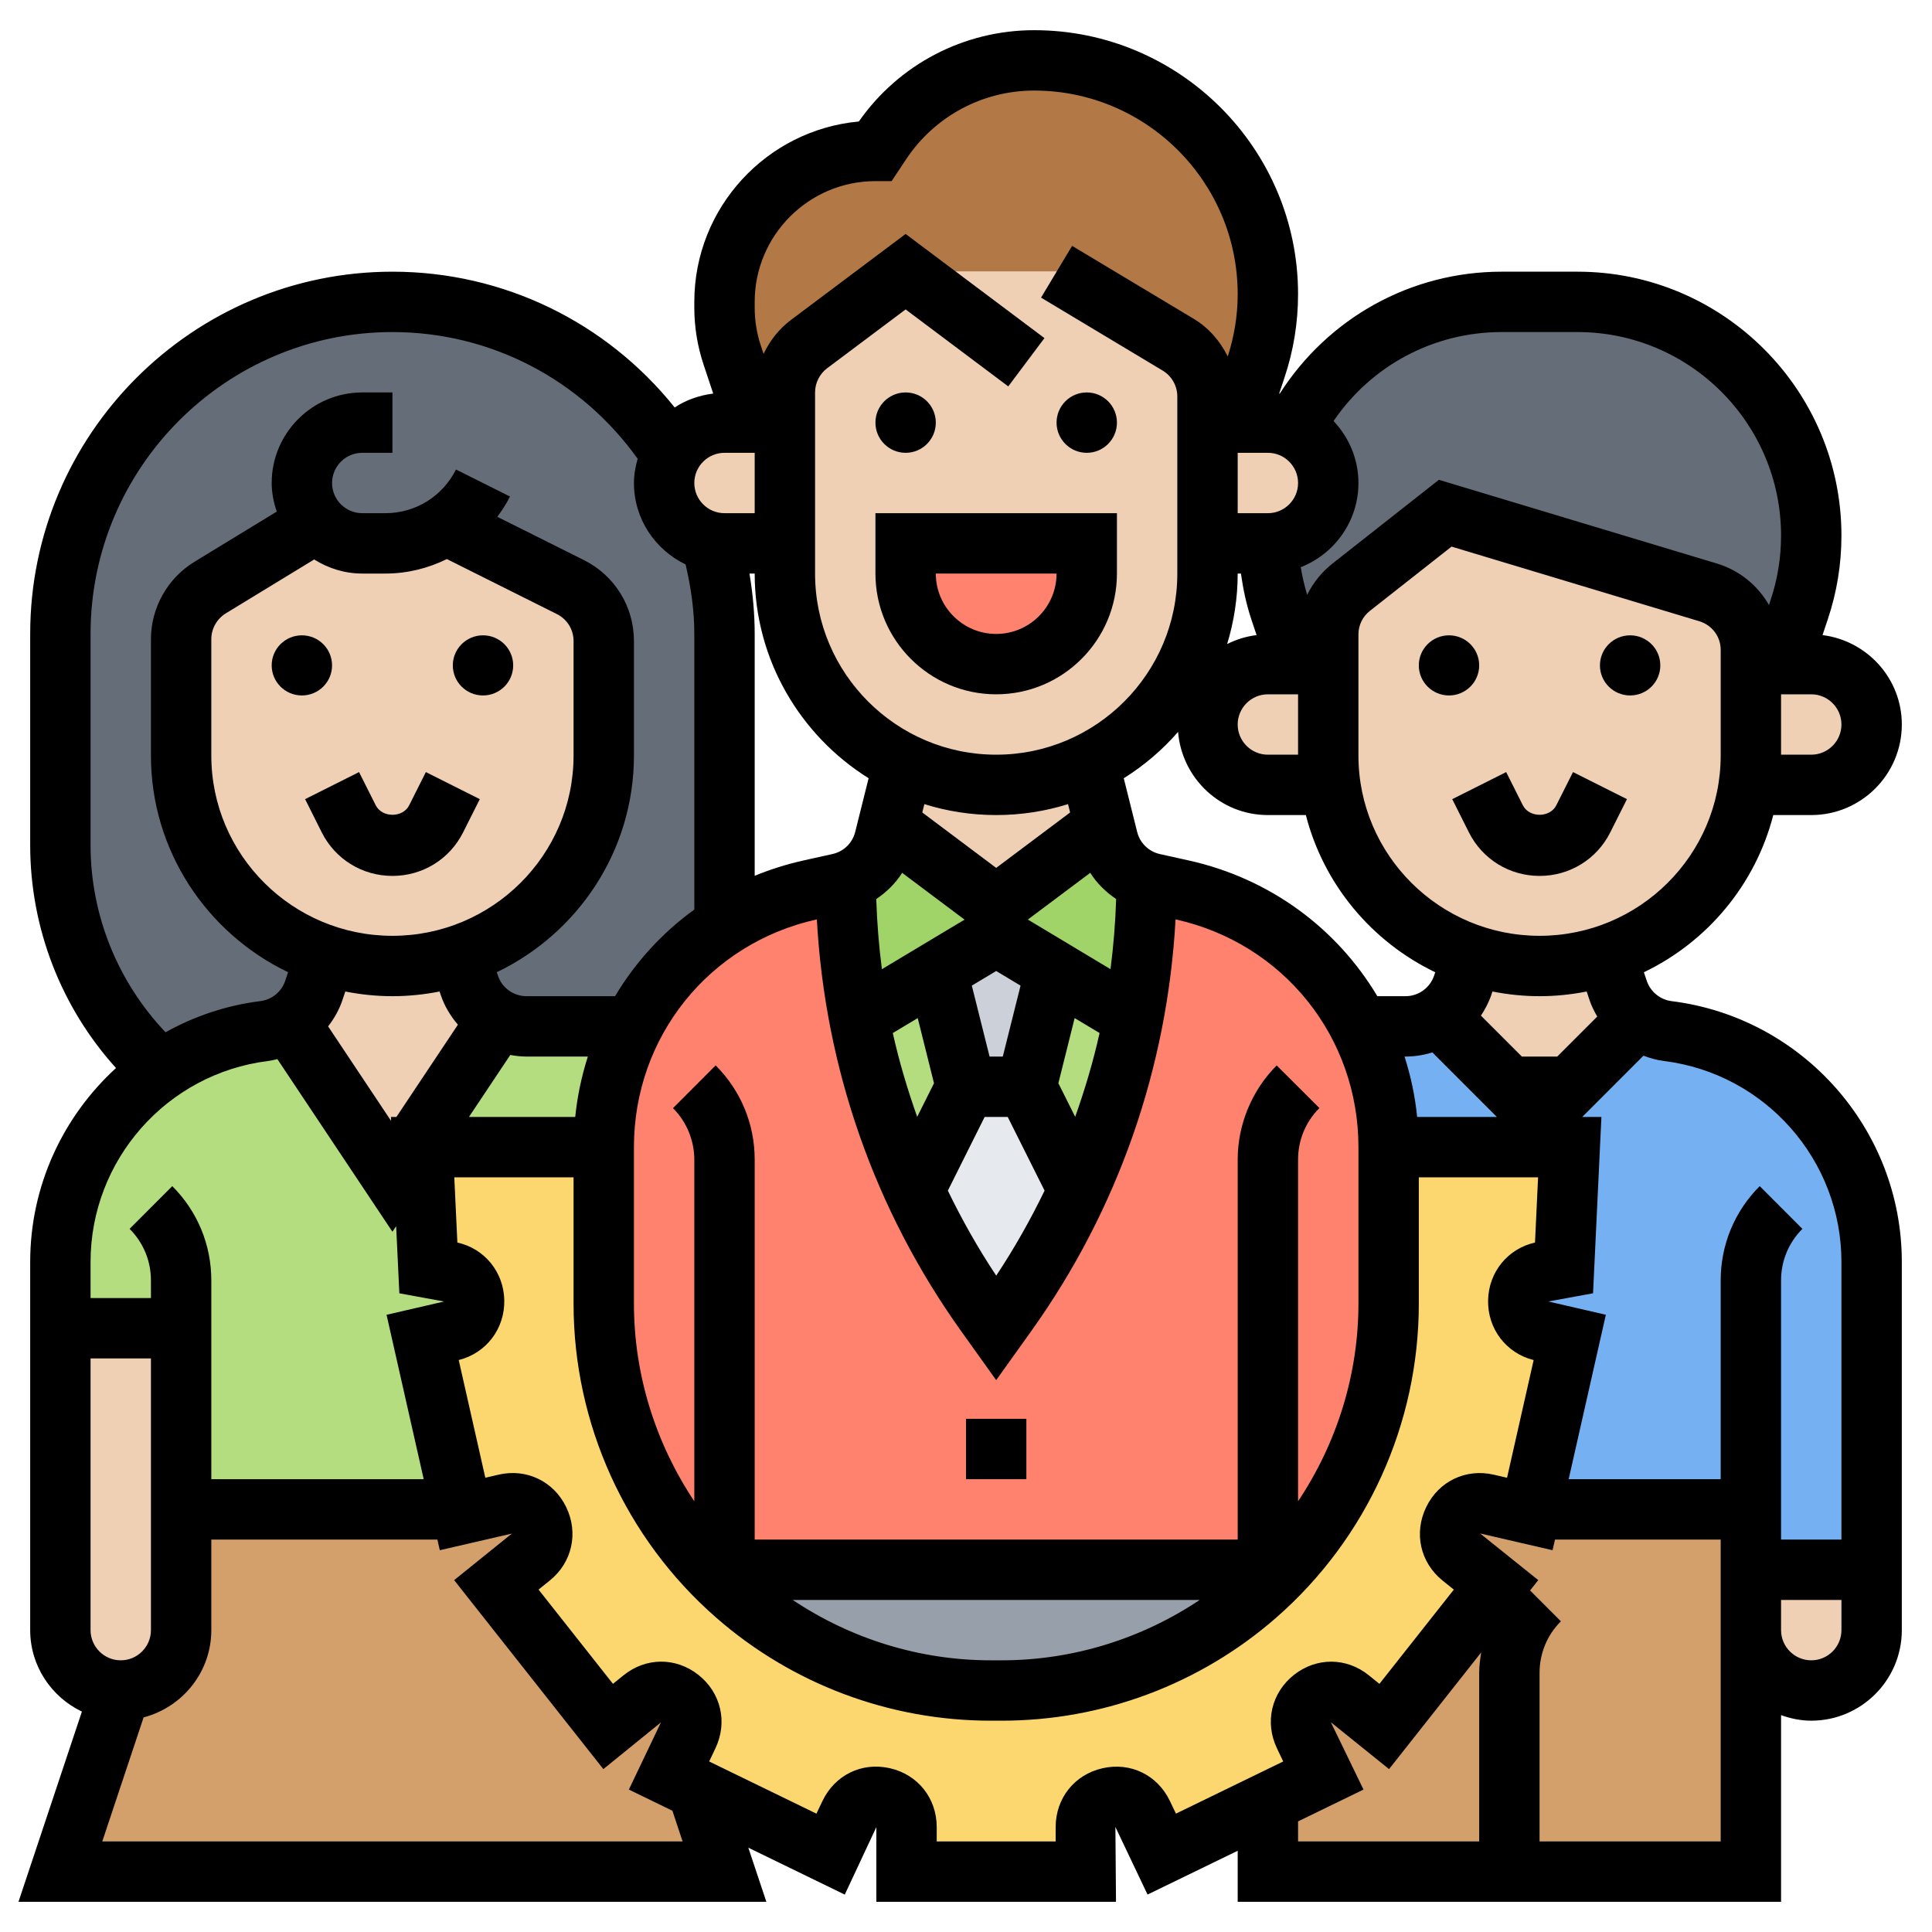
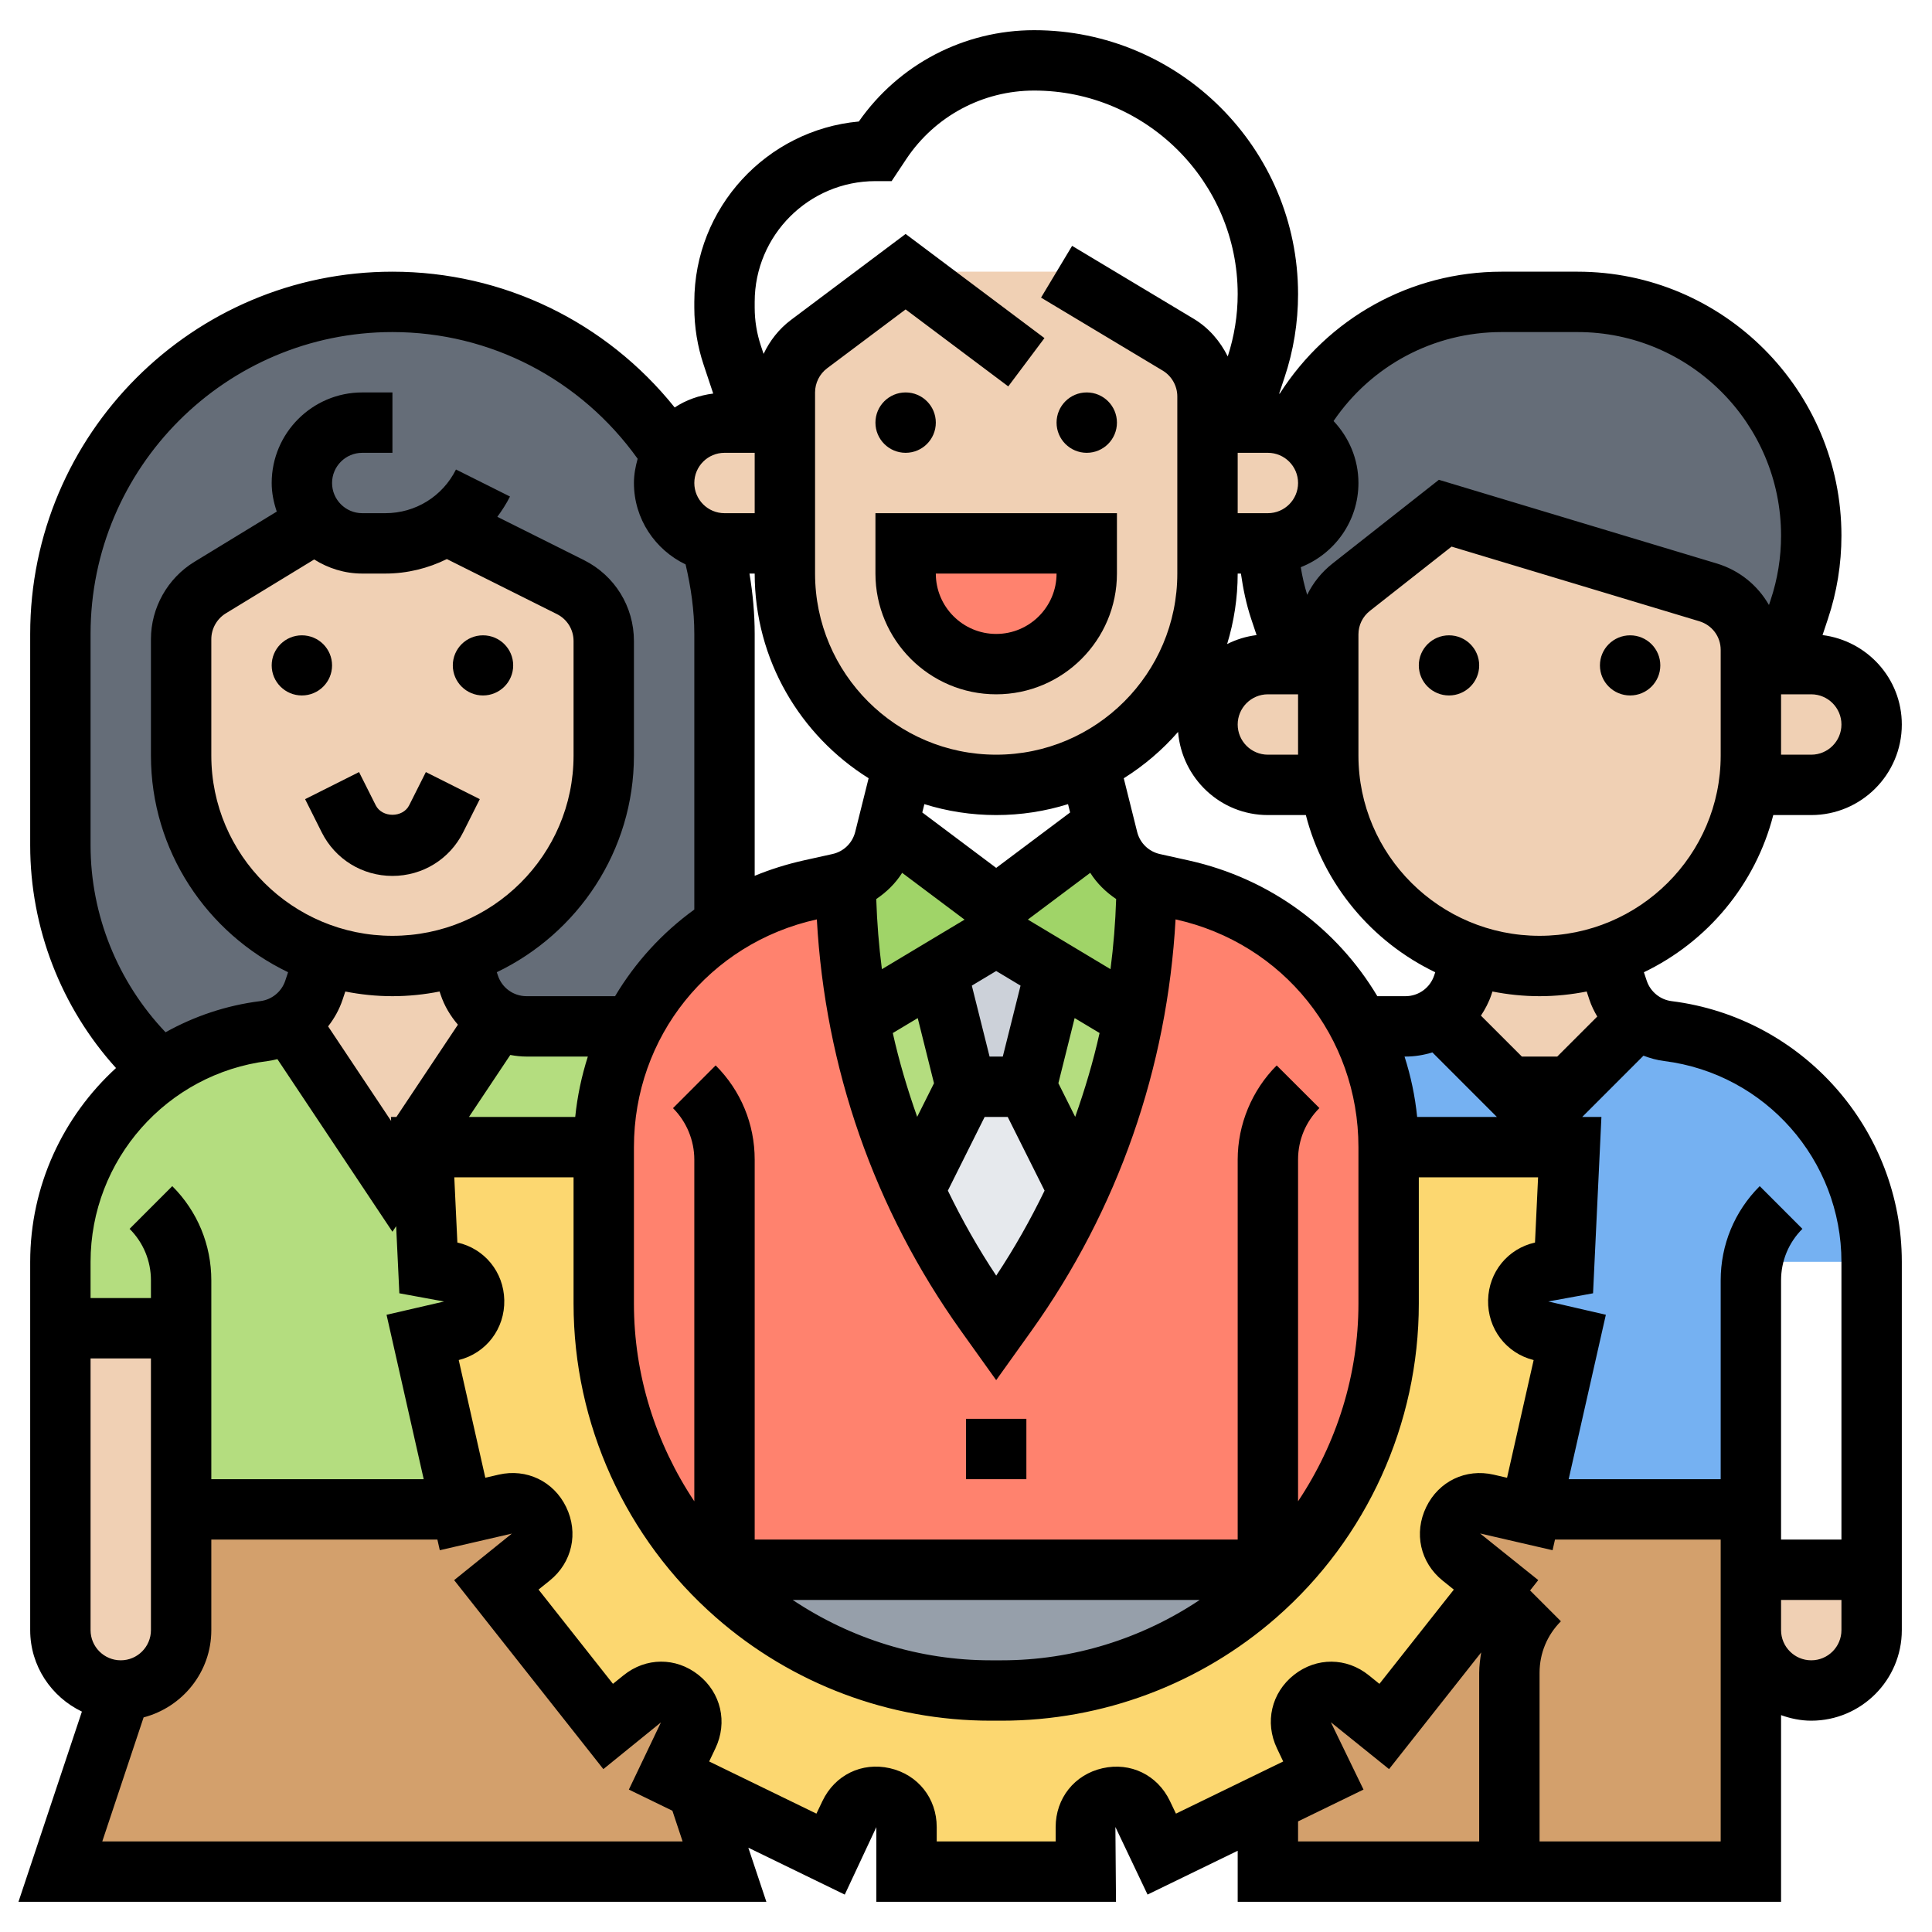
<svg xmlns="http://www.w3.org/2000/svg" id="_x33_0" enable-background="new 0 0 64 64" height="512" viewBox="0 0 64 64" width="512">
  <g>
    <g>
      <g>
-         <path d="m58 50h-7.29l1.29-5.7-.94-.21c-1.05-.24-1.01-1.77.05-1.96l.7-.13.19-4h-6c0-1.43-.35-2.79-.98-4h.01 1.53c.4 0 .78-.12 1.1-.34l2.34 2.34h2l2.26-2.26c.28.22.62.37.99.42 1.93.24 3.62 1.18 4.82 2.54 1.21 1.37 1.93 3.16 1.93 5.1v10.2h-4z" fill="#75b1f2" />
+         <path d="m58 50h-7.29l1.29-5.7-.94-.21c-1.05-.24-1.01-1.77.05-1.96l.7-.13.19-4h-6c0-1.43-.35-2.79-.98-4h.01 1.53c.4 0 .78-.12 1.1-.34l2.34 2.34h2l2.26-2.26c.28.22.62.37.99.42 1.93.24 3.62 1.18 4.82 2.54 1.21 1.37 1.93 3.16 1.93 5.1h-4z" fill="#75b1f2" />
      </g>
      <g>
        <path d="m50 62h-8v-2.29l1.84-.89-.64-1.33c-.45-.96.69-1.88 1.51-1.22l1.14.92 3.71-4.69-1.14-.92c-.83-.66-.19-1.99.83-1.76l1.43.33.03-.15h7.29v2 2 8z" fill="#d3a06c" />
      </g>
      <g>
        <path d="m23.09 59.27.91 2.73h-22l2-6c.55 0 1.05-.22 1.41-.59.37-.36.59-.86.59-1.41v-4h9.29l.03.15 1.43-.33c1.02-.23 1.66 1.1.83 1.76l-1.14.92 3.71 4.69 1.14-.92c.82-.66 1.96.26 1.51 1.22l-.64 1.33z" fill="#d3a06c" />
      </g>
      <g>
        <path d="m6 44h-4v-2.2c0-1.94.72-3.73 1.93-5.1.41-.47.89-.89 1.41-1.24.99-.69 2.15-1.14 3.41-1.3.3-.04.58-.14.82-.3l3.43 5.14.77-1.15.23.15.19 4 .7.13c1.06.19 1.1 1.72.05 1.96l-.94.21 1.29 5.7h-9.29z" fill="#b4dd7f" />
      </g>
      <g>
        <path d="m17.44 34h3.54c-.63 1.21-.98 2.57-.98 4h-6l-.23-.15 2.72-4.09c.29.15.61.24.95.24z" fill="#b4dd7f" />
      </g>
      <g>
        <path d="m60 17.74c0 .84-.13 1.66-.4 2.45l-.6 1.81h-1v-.47c0-.88-.58-1.65-1.42-1.91l-8.71-2.62-3.11 2.45c-.48.38-.76.96-.76 1.56v.99h-1l-.6-1.81c-.24-.71-.37-1.44-.4-2.19.55 0 1.05-.22 1.41-.59.37-.36.59-.86.59-1.41 0-.79-.47-1.48-1.14-1.8 1.29-2.5 3.89-4.2 6.88-4.2h2.52c2.14 0 4.07.87 5.47 2.27s2.27 3.33 2.27 5.47z" fill="#656d78" />
      </g>
      <g>
        <path d="m14.77 17.38c-.58.4-1.28.62-2.01.62h-.76c-.6 0-1.14-.27-1.51-.69l-3.53 2.16c-.6.36-.96 1.01-.96 1.7v3.86c0 1.93.78 3.67 2.05 4.93.76.76 1.69 1.34 2.74 1.68l-.39 1.16c-.15.44-.44.81-.83 1.06-.24.16-.52.26-.82.3-1.26.16-2.42.61-3.41 1.3-2.12-1.89-3.34-4.6-3.34-7.46v-7c0-6.08 4.92-11 11-11 1.94 0 3.76.5 5.34 1.38 1.59.88 2.93 2.14 3.91 3.66-.16.28-.25.61-.25.96 0 .55.22 1.05.59 1.41.26.27.6.46.98.54.28.97.43 1.99.43 3.05v9.66c-1.29.83-2.33 1.99-3.02 3.34h-3.54c-.34 0-.66-.09-.95-.24-.43-.24-.78-.63-.95-1.13l-.33-.99c2.79-.92 4.79-3.53 4.79-6.61v-3.79c0-.76-.43-1.45-1.11-1.79l-4.11-2.06z" fill="#656d78" />
      </g>
      <g>
-         <path d="m42 9.74c0 .84-.13 1.66-.4 2.45l-.6 1.81h-1v-.87c0-.7-.37-1.35-.97-1.71l-4.03-2.42h-5l-3.2 2.4c-.5.38-.8.97-.8 1.6v1h-1l-.74-2.23c-.17-.51-.26-1.04-.26-1.58v-.19c0-1.38.56-2.63 1.46-3.54.91-.9 2.16-1.46 3.54-1.46l.19-.29c.57-.85 1.32-1.52 2.19-1.99.88-.46 1.86-.72 2.88-.72 2.14 0 4.07.87 5.47 2.27s2.27 3.33 2.27 5.47z" fill="#b27946" />
-       </g>
+         </g>
      <g>
        <path d="m34 36 1.72 3.43c-.66 1.42-1.45 2.79-2.37 4.08l-.35.49-.35-.49c-.92-1.29-1.71-2.66-2.37-4.08l1.72-3.43z" fill="#e6e9ed" />
      </g>
      <g>
        <path d="m34.96 32.17v.01l-.96 3.82h-2l-.96-3.82v-.01l1.96-1.17z" fill="#ccd1d9" />
      </g>
      <g>
        <path d="m34.96 32.18 2.58 1.55c-.37 1.96-.99 3.88-1.82 5.7l-1.72-3.43z" fill="#b4dd7f" />
      </g>
      <g>
        <path d="m31.04 32.18.96 3.82-1.72 3.43c-.83-1.82-1.45-3.74-1.82-5.7z" fill="#b4dd7f" />
      </g>
      <g>
        <path d="m38 29.21c-.01 1.53-.17 3.04-.45 4.52h-.01l-2.58-1.55v-.01l-1.96-1.17-1.96 1.17v.01l-2.58 1.55h-.01c-.28-1.48-.44-2.99-.45-4.52.64-.22 1.14-.74 1.3-1.41l.12-.48 3.58 2.68 3.58-2.68.12.48c.16.67.66 1.19 1.3 1.41z" fill="#a0d468" />
      </g>
      <g>
        <path d="m42 52v.48c-.12.12-.25.24-.38.35-2.33 2.04-5.33 3.17-8.44 3.17h-.36c-1.56 0-3.08-.28-4.51-.82s-2.77-1.33-3.93-2.35c-.13-.11-.26-.23-.38-.35v-.48h9z" fill="#969faa" />
      </g>
      <g>
        <path d="m45.02 34c-1.15-2.24-3.26-3.94-5.85-4.52l-.96-.21c-.07-.02-.14-.04-.21-.06-.01 1.53-.17 3.04-.45 4.52h-.01c-.37 1.96-.99 3.88-1.82 5.7-.66 1.42-1.45 2.79-2.37 4.08l-.35.49-.35-.49c-.92-1.29-1.71-2.66-2.37-4.08-.83-1.82-1.45-3.74-1.82-5.7h-.01c-.28-1.48-.44-2.99-.45-4.52-.07.02-.14.04-.21.06l-.96.21c-1.03.23-1.98.63-2.83 1.18-1.29.83-2.33 1.99-3.02 3.34-.63 1.21-.98 2.57-.98 4v5.18c0 3.53 1.45 6.89 4 9.3v-.48h9 9v.48c1.21-1.14 2.17-2.5 2.85-4 .75-1.64 1.15-3.45 1.15-5.3v-5.18c0-1.43-.35-2.79-.98-4z" fill="#ff826e" />
      </g>
      <g>
        <path d="m24 52.48c.12.12.25.24.38.35 1.16 1.02 2.5 1.81 3.93 2.35s2.95.82 4.51.82h.36c3.11 0 6.11-1.13 8.44-3.17.13-.11.26-.23.38-.35 1.21-1.14 2.17-2.5 2.85-4 .75-1.64 1.15-3.45 1.15-5.3v-5.18h6l-.19 4-.7.13c-1.06.19-1.1 1.72-.05 1.96l.94.21-1.29 5.7-.03.15-1.43-.33c-1.02-.23-1.66 1.1-.83 1.76l1.14.92-3.71 4.69-1.14-.92c-.82-.66-1.96.26-1.51 1.22l.64 1.33-1.84.89-3.51 1.71-.64-1.33c-.45-.96-1.88-.63-1.88.44v1.47h-5.94v-1.47c0-1.07-1.43-1.4-1.88-.44l-.64 1.33-4.42-2.15-.93-.45.64-1.33c.45-.96-.69-1.88-1.51-1.22l-1.14.92-3.71-4.69 1.14-.92c.83-.66.19-1.99-.83-1.76l-1.43.33-.03-.15-1.29-5.7.94-.21c1.05-.24 1.01-1.77-.05-1.96l-.7-.13-.19-4h6v5.18c0 3.53 1.45 6.89 4 9.3z" fill="#fcd770" />
      </g>
      <g>
        <path d="m62 52v2c0 1.1-.9 2-2 2-.55 0-1.05-.22-1.41-.59-.37-.36-.59-.86-.59-1.41v-2z" fill="#f0d0b4" />
      </g>
      <g>
        <path d="m60 22c1.1 0 2 .9 2 2 0 .55-.22 1.05-.59 1.41-.36.37-.86.59-1.41.59h-2.07-.01c.06-.31.08-.64.08-.97v-3.03h1z" fill="#f0d0b4" />
      </g>
      <g>
        <path d="m58 22v3.03c0 .33-.02.66-.08.97-.36 2.65-2.22 4.82-4.71 5.64-.69.24-1.43.36-2.21.36s-1.52-.12-2.21-.36c-1.05-.34-1.98-.92-2.74-1.68-1.05-1.04-1.77-2.42-1.97-3.96-.06-.31-.08-.64-.08-.97v-3.03-.99c0-.6.28-1.18.76-1.56l3.11-2.45 8.71 2.62c.84.26 1.42 1.03 1.42 1.91z" fill="#f0d0b4" />
      </g>
      <g>
        <path d="m54.26 33.74-2.26 2.26h-2l-2.34-2.34c.36-.23.65-.59.8-1.03l.33-.99c.69.24 1.43.36 2.21.36s1.52-.12 2.21-.36l.39 1.16c.12.38.36.7.66.94z" fill="#f0d0b4" />
      </g>
      <g>
        <path d="m44.08 26h-.01-2.07c-.55 0-1.05-.22-1.41-.59-.37-.36-.59-.86-.59-1.41 0-1.1.9-2 2-2h1 1v3.03c0 .33.02.66.08.97z" fill="#f0d0b4" />
      </g>
      <g>
        <path d="m42.86 14.2c.67.32 1.14 1.01 1.14 1.8 0 .55-.22 1.05-.59 1.41-.36.37-.86.59-1.41.59h-2v-4h1 1c.31 0 .6.07.86.2z" fill="#f0d0b4" />
      </g>
      <g>
        <path d="m40 18v1c0 2.77-1.6 5.16-3.93 6.29-.92.46-1.96.71-3.07.71s-2.15-.25-3.07-.71c-.7-.34-1.33-.79-1.88-1.34-1.27-1.27-2.05-3.01-2.05-4.95v-1-4-1c0-.63.3-1.22.8-1.6l3.2-2.4h5l4.03 2.42c.6.36.97 1.01.97 1.71v.87z" fill="#f0d0b4" />
      </g>
      <g>
-         <path d="m36.07 25.29.51 2.03-3.58 2.68-3.58-2.68.51-2.03c.92.46 1.96.71 3.07.71s2.15-.25 3.07-.71z" fill="#f0d0b4" />
-       </g>
+         </g>
      <g>
        <path d="m36 18v1c0 1.66-1.34 3-3 3-.83 0-1.58-.34-2.12-.88s-.88-1.29-.88-2.12v-1z" fill="#ff826e" />
      </g>
      <g>
        <path d="m26 14v4h-2c-.15 0-.29-.02-.43-.05-.38-.08-.72-.27-.98-.54-.37-.36-.59-.86-.59-1.41 0-.35.09-.68.25-.96.34-.62 1-1.04 1.75-1.04h1z" fill="#f0d0b4" />
      </g>
      <g>
        <path d="m20 21.24v3.79c0 3.08-2 5.69-4.79 6.61-.69.24-1.43.36-2.21.36s-1.52-.12-2.21-.36c-1.05-.34-1.98-.92-2.74-1.68-1.27-1.26-2.05-3-2.05-4.93v-3.86c0-.69.36-1.34.96-1.7l3.53-2.16c.37.42.91.69 1.51.69h.76c.73 0 1.43-.22 2.01-.62l.01.01 4.11 2.06c.68.34 1.11 1.03 1.11 1.79z" fill="#f0d0b4" />
      </g>
      <g>
        <path d="m16.49 33.76-2.72 4.09-.77 1.15-3.43-5.14c.39-.25.68-.62.83-1.06l.39-1.16c.69.24 1.43.36 2.21.36s1.52-.12 2.21-.36l.33.99c.17.5.52.89.95 1.13z" fill="#f0d0b4" />
      </g>
      <g>
        <path d="m6 50v4c0 .55-.22 1.05-.59 1.41-.36.37-.86.59-1.41.59-1.1 0-2-.9-2-2v-10h4z" fill="#f0d0b4" />
      </g>
    </g>
    <g>
      <circle cx="30" cy="14" r="1" />
      <circle cx="36" cy="14" r="1" />
      <path d="m29 19c0 2.206 1.794 4 4 4s4-1.794 4-4v-2h-8zm6 0c0 1.103-.897 2-2 2s-2-.897-2-2z" />
      <ellipse cx="48" cy="22.042" rx="1" ry=".996" />
      <ellipse cx="54" cy="22.042" rx="1" ry=".996" />
-       <path d="m51.554 26.677c-.211.419-.896.418-1.107 0l-.553-1.101-1.787.897.553 1.102c.447.889 1.344 1.441 2.341 1.441s1.894-.552 2.341-1.442l.553-1.101-1.787-.897z" />
      <ellipse cx="10" cy="22.042" rx="1" ry=".996" />
      <ellipse cx="16" cy="22.042" rx="1" ry=".996" />
      <path d="m10.659 27.575c.447.889 1.344 1.441 2.341 1.441s1.894-.552 2.341-1.442l.553-1.101-1.787-.897-.553 1.101c-.211.419-.896.418-1.107 0l-.553-1.101-1.787.897z" />
      <path d="m32 47h2v2h-2z" />
      <path d="m55.375 33.164c-.38-.047-.704-.313-.825-.676l-.094-.281c2.105-1.01 3.696-2.908 4.286-5.207h1.258c1.654 0 3-1.346 3-3 0-1.526-1.149-2.775-2.626-2.962l.176-.529c.299-.892.45-1.822.45-2.765 0-4.822-3.922-8.744-8.743-8.744h-2.514c-3.011 0-5.75 1.536-7.35 4.04-.006-.001-.013-.001-.019-.002l.176-.529c.299-.892.45-1.822.45-2.765 0-4.822-3.922-8.744-8.743-8.744-2.321 0-4.48 1.127-5.807 3.025-3.052.279-5.45 2.852-5.45 5.975v.188c0 .646.104 1.284.309 1.897l.317.952c-.466.059-.902.213-1.276.461-2.268-2.83-5.674-4.498-9.35-4.498-6.617 0-12 5.383-12 12v7c0 2.738 1.024 5.369 2.843 7.38-1.752 1.602-2.843 3.899-2.843 6.422v12.198c0 1.192.704 2.215 1.713 2.699l-2.101 6.301h24.775l-.598-1.793 3.195 1.554 1.046-2.235v2.474h7.939l-.02-2.479 1.065 2.239 2.986-1.451v1.691h18v-6.184c.314.112.648.184 1 .184 1.654 0 3-1.346 3-3v-12.198c0-4.381-3.278-8.094-7.625-8.638zm-2.723-.044c.065.197.157.379.259.555l-1.325 1.325h-1.172l-1.356-1.356c.141-.214.263-.444.347-.696l.034-.103c.506.1 1.027.155 1.561.155s1.056-.055 1.561-.155zm-10.36 2.174c-.821.821-1.292 1.957-1.292 3.119v12.587h-16v-12.587c0-1.178-.459-2.286-1.293-3.12l-1.413 1.416c.449.448.706 1.069.706 1.704v11.32c-1.282-1.923-2-4.191-2-6.547v-5.186c0-3.649 2.488-6.751 6.05-7.542l.009-.002c.273 4.915 1.901 9.608 4.778 13.636l1.163 1.627 1.164-1.628c2.877-4.027 4.505-8.72 4.778-13.635l.009.002c3.561.791 6.049 3.893 6.049 7.542v5.185c0 2.356-.718 4.625-2 6.547v-11.32c0-.644.251-1.25.707-1.706zm-2.55 17.706c-1.933 1.291-4.209 2-6.557 2h-.369c-2.349 0-4.624-.709-6.557-2zm-26.791-16 .006.134-2.088-3.134c.204-.263.37-.556.478-.88l.092-.275c.505.1 1.026.155 1.561.155.534 0 1.056-.055 1.561-.155l.035.103c.125.376.326.708.573.996l-2.037 3.056zm-2.543-18.467c.462.291 1.006.467 1.592.467h.764c.726 0 1.417-.174 2.039-.48l3.644 1.822c.341.17.553.513.553.894v3.793c0 3.292-2.691 5.971-6 5.971s-6-2.679-6-5.971v-3.856c0-.346.184-.673.479-.854zm6.496 16.414c.175.032.354.053.537.053h2.032c-.205.642-.348 1.31-.418 2h-3.52zm7.923-15.947h.173c0 2.859 1.512 5.365 3.774 6.78l-.444 1.778c-.093.37-.382.651-.754.733l-.96.213c-.561.126-1.101.296-1.616.508v-8.012c0-.673-.063-1.341-.173-2zm17.173 6c-.552 0-1-.449-1-1s.448-1 1-1h1v2zm-1-10h1c.552 0 1 .449 1 1s-.448 1-1 1h-1zm0 4h.107c.074.512.178 1.018.342 1.508l.177.53c-.348.044-.675.145-.976.298.226-.74.35-1.524.35-2.336zm-1.975 5.246c.128 1.538 1.405 2.754 2.975 2.754h1.258c.59 2.299 2.182 4.196 4.286 5.207l-.036.109c-.137.409-.519.684-.949.684h-.933c-1.33-2.23-3.537-3.893-6.242-4.495l-.96-.213c-.372-.083-.661-.364-.754-.733l-.444-1.778c.673-.422 1.279-.938 1.799-1.535zm-2.909 4.667c.221.35.516.638.858.868-.025.781-.088 1.556-.187 2.324l-2.738-1.643zm-2.897 6.087h-.438l-.588-2.35.807-.484.807.484zm-4.005-2.894c-.099-.768-.162-1.543-.187-2.324.342-.23.637-.518.858-.868l2.067 1.55zm1.187 1.62.539 2.158-.557 1.113c-.322-.909-.598-1.833-.808-2.776zm2.217 3.274h.764l1.221 2.441c-.47.968-1 1.91-1.602 2.816-.602-.906-1.133-1.848-1.602-2.816zm2.999-.003-.557-1.114.539-2.158.826.495c-.21.944-.486 1.868-.808 2.777zm-.237-10.359.069.276-2.449 1.836-2.448-1.836.069-.276c.751.235 1.551.362 2.379.362s1.628-.127 2.38-.362zm11.565 10.362c-.069-.69-.212-1.358-.418-2h.032c.308 0 .607-.05.89-.138l2.137 2.138zm10.055-11.971c0 3.292-2.691 5.971-6 5.971s-6-2.679-6-5.971v-4.015c0-.304.138-.587.378-.777l2.707-2.13 8.205 2.472c.425.128.71.509.71.949zm4-1.029c0 .551-.448 1-1 1h-1v-2h1c.552 0 1 .449 1 1zm-11.257-13h2.514c3.718 0 6.743 3.025 6.743 6.744 0 .727-.116 1.444-.346 2.132l-.055.165c-.37-.646-.974-1.148-1.732-1.376l-9.202-2.771-3.524 2.774c-.361.284-.644.639-.839 1.037-.091-.3-.163-.606-.212-.916 1.116-.439 1.91-1.52 1.91-2.789 0-.796-.317-1.515-.824-2.053 1.248-1.833 3.311-2.947 5.567-2.947zm-24.743-1c0-2.206 1.794-4 4-4h.536l.489-.736c.946-1.417 2.528-2.264 4.232-2.264 3.718 0 6.743 3.025 6.743 6.744 0 .703-.114 1.396-.329 2.064-.252-.507-.63-.949-1.127-1.247l-4.029-2.417-1.029 1.715 4.029 2.417c.3.18.485.508.485.857v5.867c0 3.309-2.691 6-6 6s-6-2.691-6-6v-6c0-.313.149-.612.399-.8l2.601-1.95 3.4 2.55 1.199-1.6-4.599-3.45-3.8 2.85c-.394.296-.699.686-.905 1.123l-.09-.27c-.136-.409-.205-.834-.205-1.265zm-1 5h1v2h-1c-.552 0-1-.449-1-1s.448-1 1-1zm-21 13v-7c0-5.514 4.486-10 10-10 3.251 0 6.243 1.569 8.123 4.197-.072.258-.123.523-.123.803 0 1.191.703 2.213 1.711 2.697.177.753.289 1.522.289 2.303v9.13c-1.066.771-1.956 1.748-2.625 2.87h-2.933c-.431 0-.813-.275-.948-.684l-.037-.11c2.683-1.288 4.543-4.016 4.543-7.177v-3.793c0-1.144-.636-2.171-1.658-2.683l-2.867-1.433c.155-.211.299-.432.419-.672l-1.789-.895c-.446.892-1.343 1.447-2.341 1.447h-.764c-.552 0-1-.449-1-1s.448-1 1-1h1v-2h-1c-1.654 0-3 1.346-3 3 0 .333.067.647.168.947l-2.729 1.665c-.887.54-1.439 1.521-1.439 2.56v3.856c0 3.161 1.861 5.89 4.543 7.178l-.094.282c-.12.363-.444.628-.824.675-1.134.142-2.192.503-3.141 1.032-1.582-1.664-2.484-3.88-2.484-6.195zm5.873 7.148c.107-.013.212-.038.316-.063l3.811 5.718.123-.184.106 2.223 1.482.272-1.906.44 1.231 5.446h-7.036v-6.586c0-1.18-.459-2.288-1.293-3.122l-1.414 1.415c.456.456.707 1.062.707 1.707v.586h-2v-1.198c0-3.375 2.524-6.235 5.873-6.654zm-4.873 19.852c-.552 0-1-.449-1-1v-9h2v9c0 .551-.448 1-1 1zm18.612 6h-19.224l1.369-4.109c1.286-.337 2.243-1.5 2.243-2.891v-3h7.489l.08.353 2.387-.551-1.912 1.542 4.943 6.26 1.907-1.547-1.062 2.225 1.442.701zm16.143-1.339c-.41-.859-1.301-1.297-2.232-1.086-.929.21-1.553.994-1.553 1.951v.474h-3.94v-.475c0-.957-.624-1.741-1.553-1.951-.931-.212-1.822.228-2.232 1.087l-.2.418-3.553-1.728.206-.433c.413-.865.186-1.844-.564-2.437-.745-.588-1.738-.581-2.474.012l-.355.286-2.465-3.122.37-.298c.743-.598.962-1.578.544-2.438-.414-.854-1.315-1.283-2.233-1.072l-.444.103-.881-3.899c.911-.227 1.53-1.039 1.509-1.987-.021-.932-.655-1.705-1.554-1.906l-.102-2.16h3.951v4.185c0 3.983 1.72 7.773 4.718 10.396 2.518 2.205 5.749 3.419 9.097 3.419h.369c3.349 0 6.579-1.214 9.098-3.418 2.998-2.624 4.718-6.414 4.718-10.397v-4.185h3.951l-.102 2.161c-.898.201-1.533.974-1.554 1.906-.021.948.598 1.76 1.509 1.987l-.881 3.899-.444-.103c-.923-.211-1.819.219-2.233 1.072-.418.86-.199 1.84.543 2.438l.371.298-2.465 3.122-.354-.286c-.735-.593-1.729-.6-2.475-.013-.75.593-.978 1.572-.564 2.437l.206.433-3.553 1.728zm4.245.675 2.168-1.054-1.082-2.231 1.928 1.553 3.052-3.865c-.034.222-.066.446-.066.675v5.586h-6zm14 .664h-6v-5.586c0-.645.251-1.251.707-1.707l-1.021-1.021.271-.343-1.927-1.545 2.401.555.08-.353h5.489v3zm3-6c-.552 0-1-.449-1-1v-1h2v1c0 .551-.448 1-1 1zm1-4h-2v-8.586c0-.645.251-1.251.707-1.707l-1.414-1.415c-.834.834-1.293 1.942-1.293 3.122v6.586h-5.036l1.232-5.447-1.907-.44 1.483-.271.277-5.842h-.635l2.028-2.029c.219.083.447.147.685.177 3.349.419 5.873 3.279 5.873 6.654z" />
    </g>
  </g>
</svg>